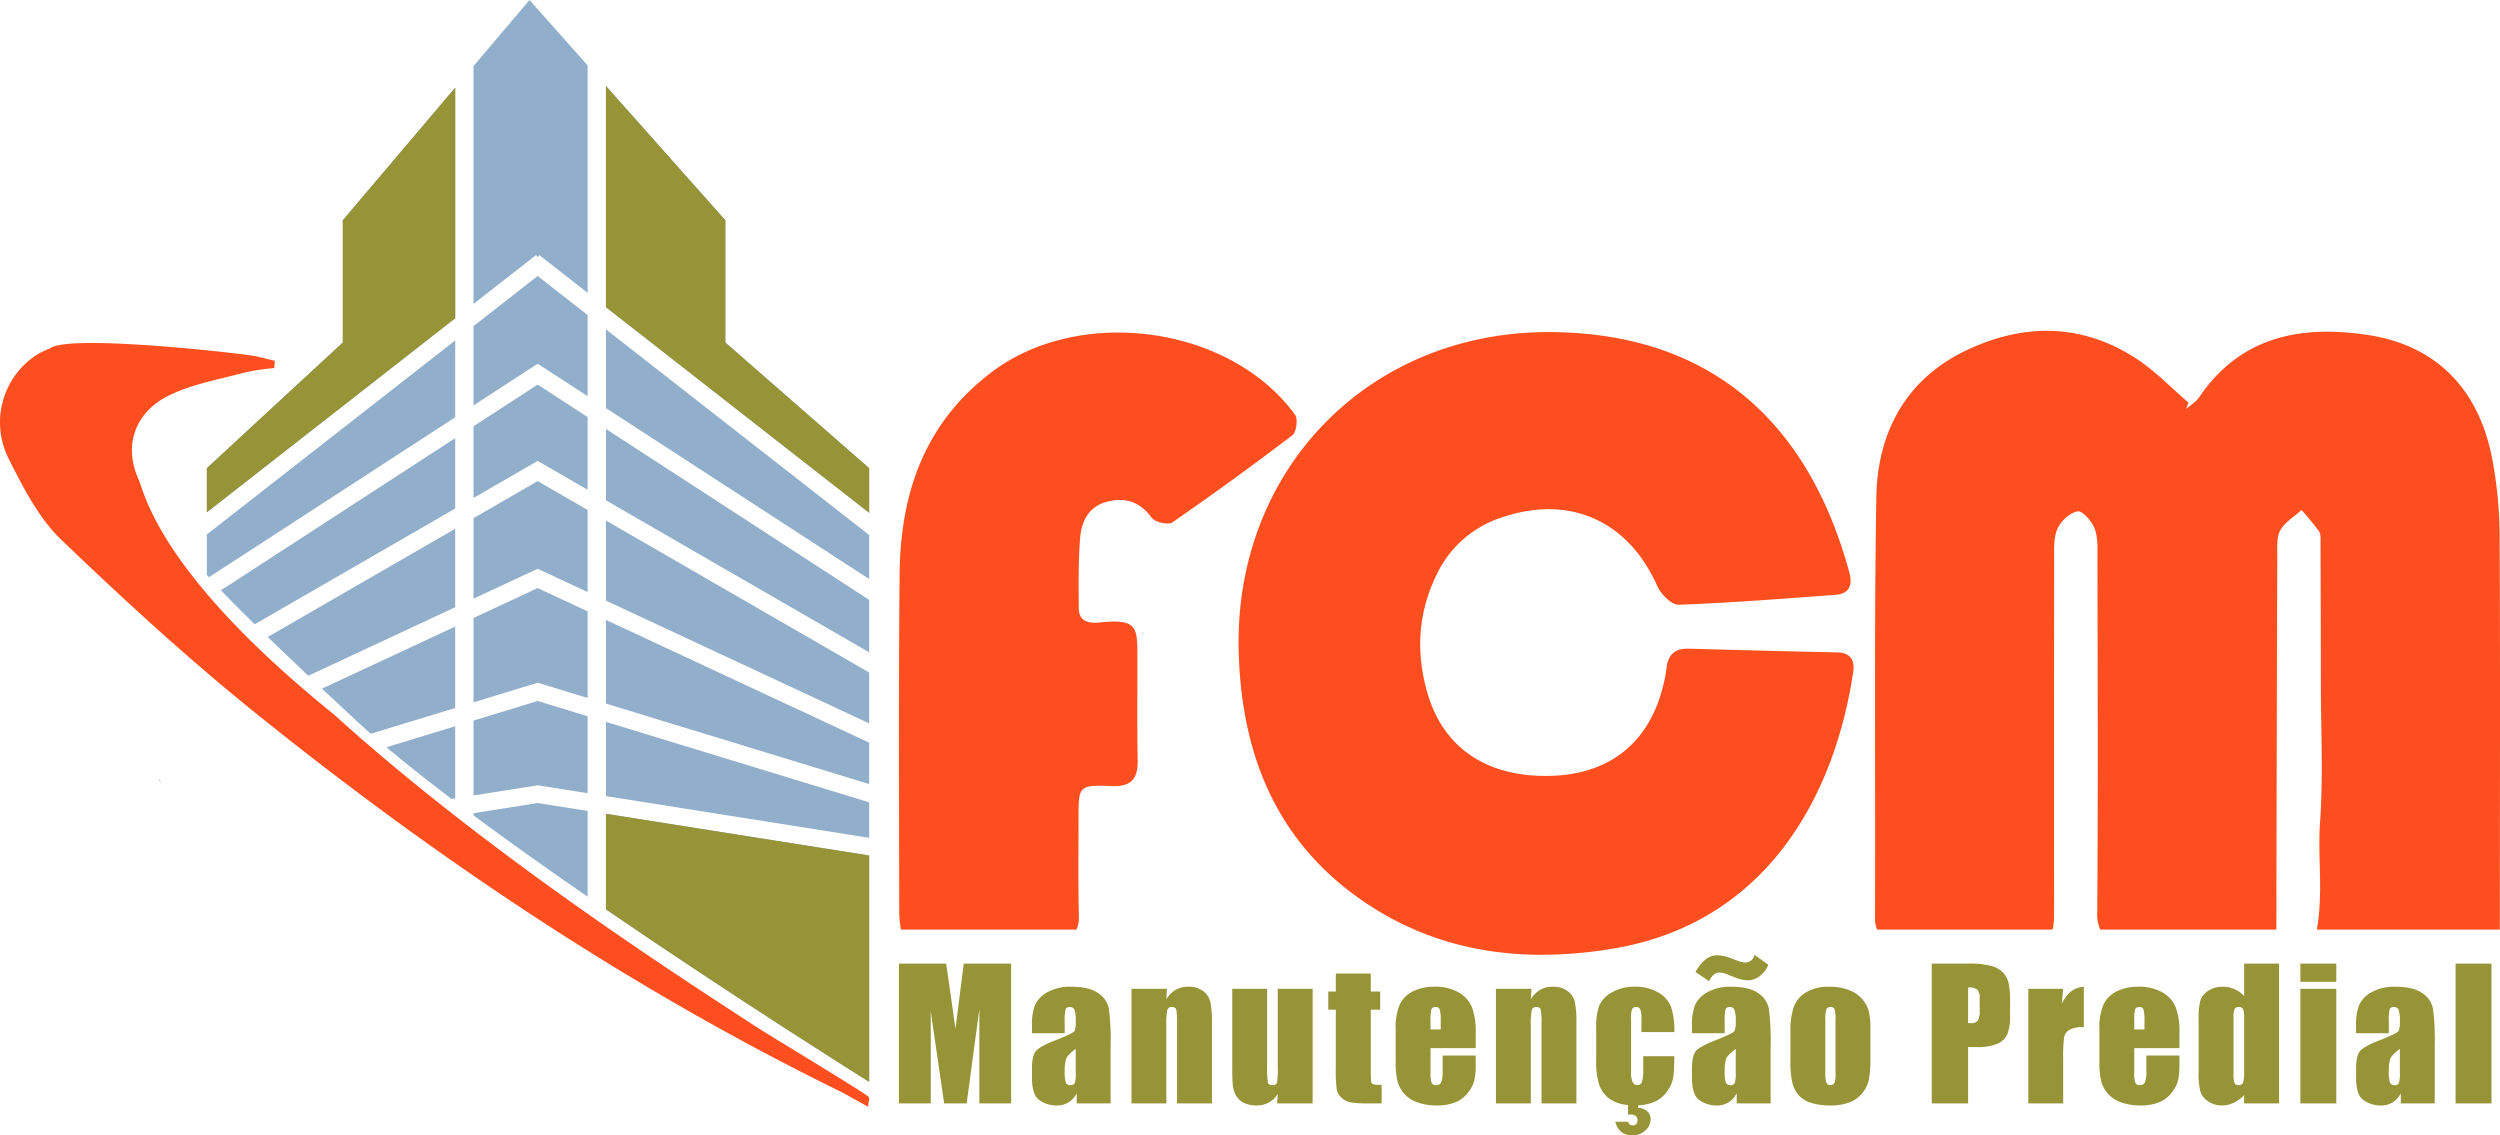
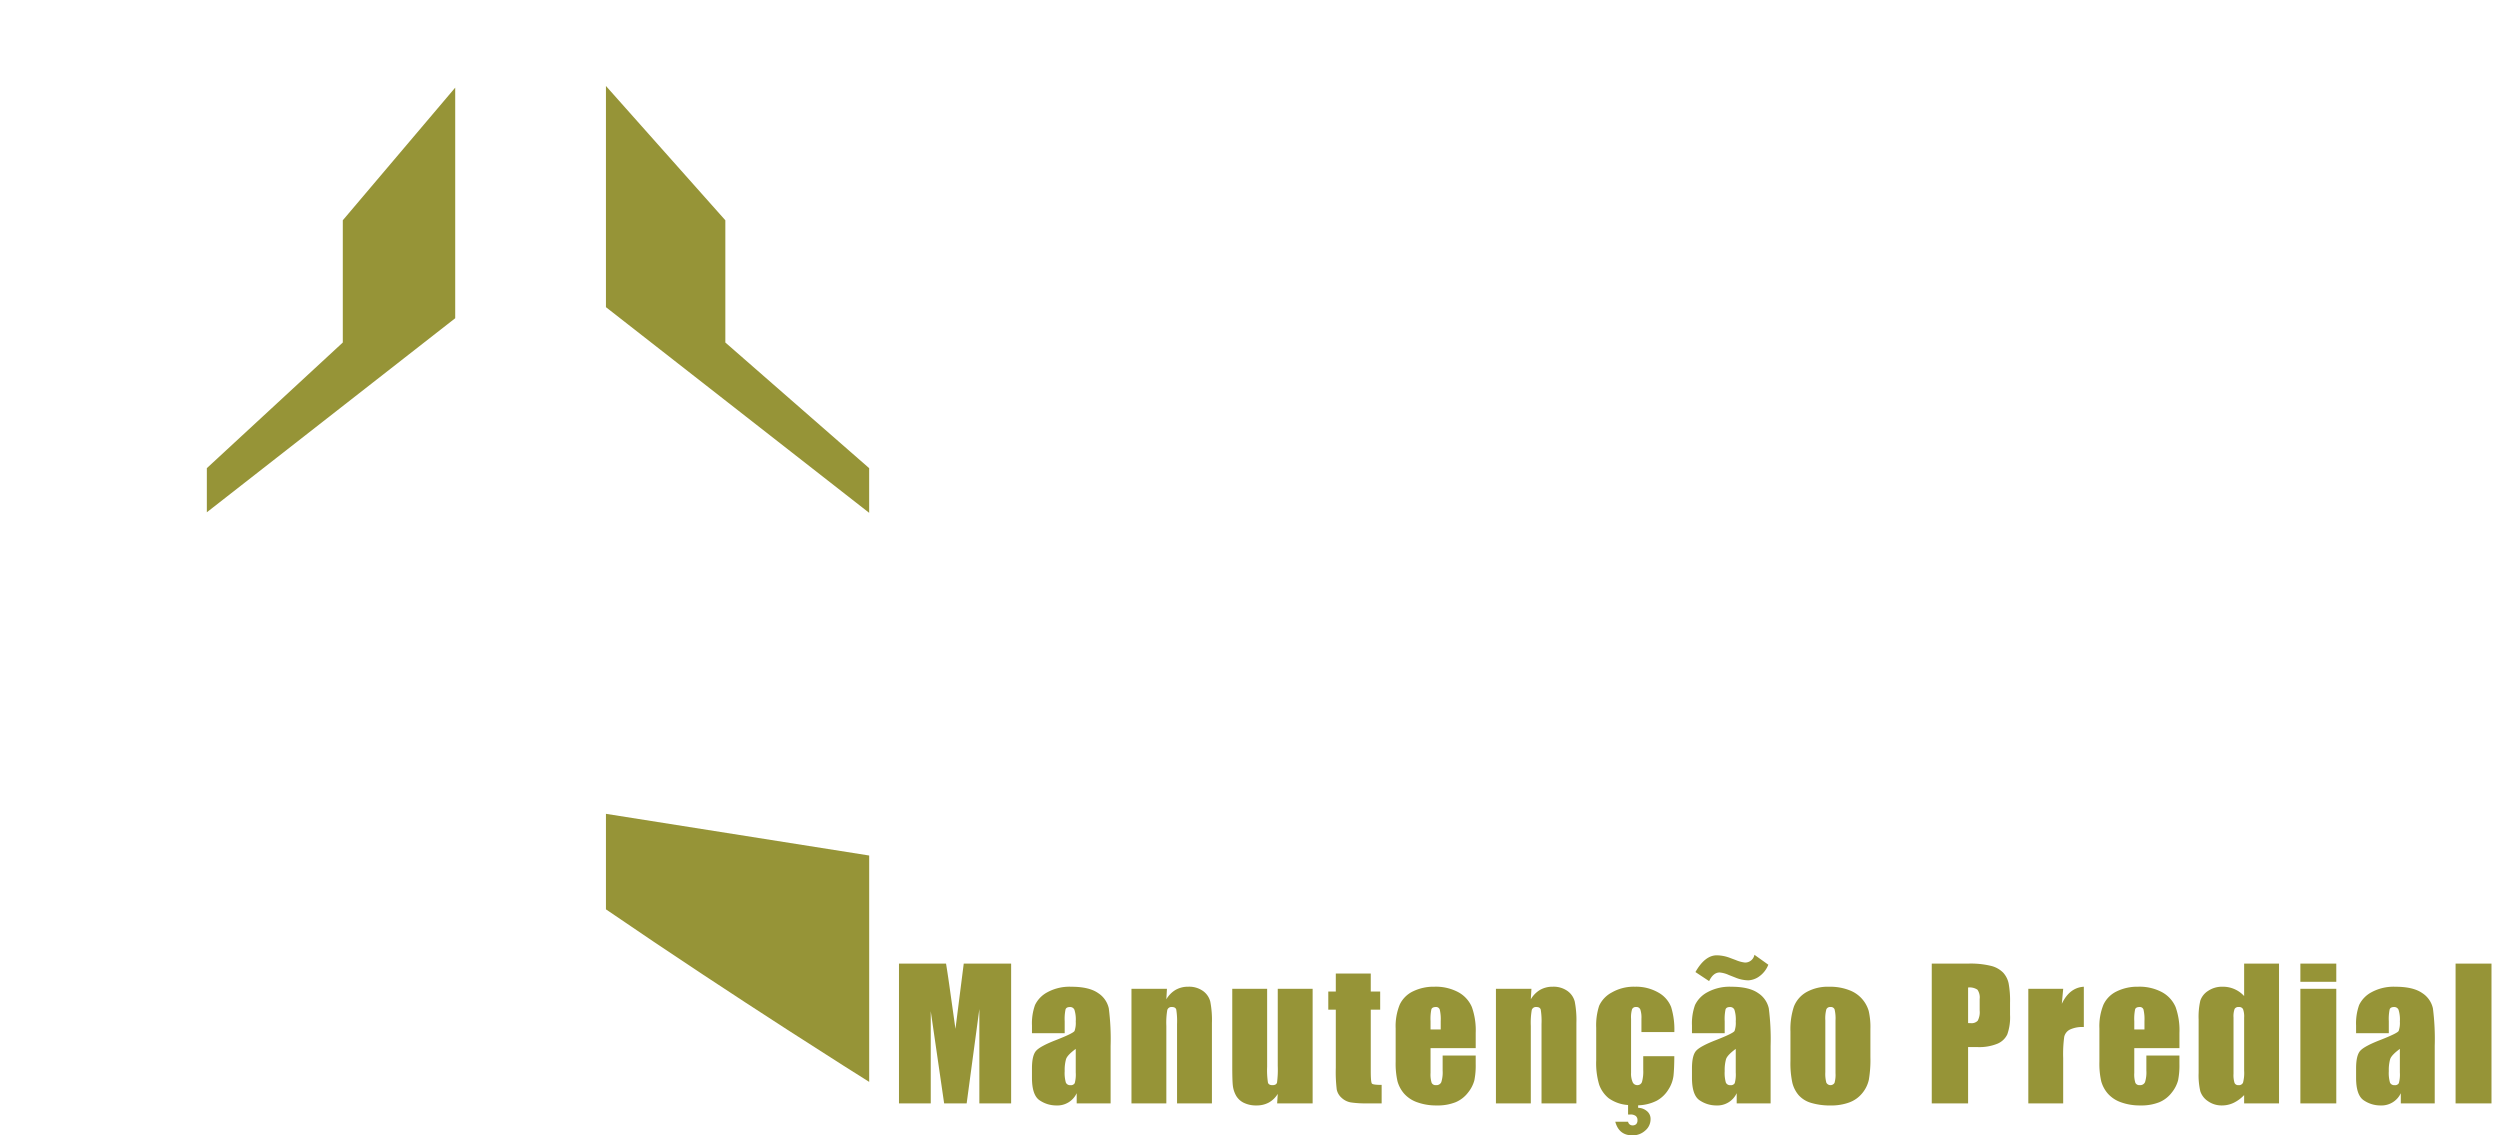
<svg xmlns="http://www.w3.org/2000/svg" width="737.025" height="334.728" viewBox="0 0 737.025 334.728">
  <g id="Grupo_110" data-name="Grupo 110" transform="translate(-5106.947 8920.19)">
-     <path id="Caminho_845" data-name="Caminho 845" d="M261.558,275.646a29.284,29.284,0,0,1-.5-4.645c-.078-33.355-.2-66.709.094-100.059.214-23.783,7.231-44.584,27.166-59.666,26.009-19.675,70.27-13.722,89.418,12.585.907,1.246.4,5.13-.782,6.032q-17.4,13.263-35.408,25.707c-1.22.839-5.13-.068-6.1-1.4-3.472-4.765-7.8-6.074-13.137-4.7-5.479,1.413-7.57,5.876-7.95,10.849-.521,6.84-.464,13.732-.381,20.6.047,4.124,3.269,4.447,6.3,4.134,11.407-1.173,10.953,1.679,10.979,11.135.021,9.8-.11,19.6.083,29.4.1,5.474-1.757,7.945-7.664,7.716-9.744-.386-9.77-.094-9.775,9.415-.005,9.592-.136,19.185.1,28.767a9.137,9.137,0,0,1-.693,4.129Zm417.406,0c1.96-10.776.208-21.239.959-31.822.954-13.487.24-27.093.23-40.648q-.016-20.637-.1-41.284c-.005-1.241.167-2.758-.448-3.675a74.437,74.437,0,0,0-5.161-6.266c-2.137,1.945-4.854,3.55-6.224,5.927-1.137,1.976-.907,4.859-.912,7.34q-.188,55.044-.266,110.089c0,.1-.01.224-.021.339H615.112a11.414,11.414,0,0,1-.881-5.109c.256-34.59.12-69.185.063-103.775-.005-3.112.219-6.444-.8-9.264-.782-2.174-3.618-5.39-5.036-5.151-2.278.381-4.978,2.873-5.969,5.14-1.178,2.706-.954,6.115-.959,9.222q-.078,51.259-.026,102.524c0,3.1-.042,5.078-.485,6.413H549.336a8.939,8.939,0,0,1-.62-3.618c.167-41.279-.281-82.563.381-123.831.308-18.9,8.524-34.611,26.2-43.156,16.99-8.216,34.376-8.3,50.642,2.4,5.5,3.623,10.15,8.524,15.191,12.846l-.719,1.882c1.3-1.142,2.919-2.07,3.858-3.457,12.2-18.022,30.086-21.343,49.729-18.371,20.2,3.055,32.75,15.927,36.686,36.613a124.153,124.153,0,0,1,2.169,22.349c.2,37.322.089,74.649.063,111.976,0,1.454-.005,2.909-.005,4.364Zm-281.157-8.393c-25.67-17.6-35.893-43.364-36.685-73.591-1.413-53.838,38.729-94.736,92.41-94.167,47.889.479,75.921,27.667,87.625,70.926,1.043,3.874-.141,6.246-4.2,6.538-15.379,1.126-30.753,2.356-46.153,2.909-2.064.073-5.2-3.081-6.251-5.448-8.539-19.242-25.691-27.041-45.653-20.363a32.193,32.193,0,0,0-19.576,17.256c-5.432,11.271-5.974,22.928-2.518,34.72,4.775,16.3,17.762,24.789,36.378,24.283,17.173-.464,28.8-9.686,32.974-26.191a39.2,39.2,0,0,0,1.079-5.516c.422-4.035,2.5-5.9,6.6-5.787q21.872.634,43.744,1.1c4.019.078,5.192,2.445,4.708,5.729-5.448,36.7-25.66,74.117-70.859,81.609a128.171,128.171,0,0,1-20.949,1.807C431.874,283.068,414.106,278.425,397.807,267.253Z" transform="translate(5111.005 -8921.777)" fill="#fd4e1f" />
-     <path id="Caminho_844" data-name="Caminho 844" d="M141.263,90.36V20.232L157.765.763,174.9,20.036V87.1l-14.258-11.14-.474.606-.474-.606-18.432,14.4h0Zm0,29.916V96.9l18.906-14.771L174.9,93.642v23.924l-14.624-9.5-.107.166-.108-.166-18.8,12.208h0Zm0,27.285V126.425l18.906-12.278,14.732,9.567v21.438l-14.732-8.505v0l-18.906,10.915h0Zm-78.622,4.224h0V138.78l40.083-37.043V65.7l33.138-39.1V94.58L62.641,151.787ZM180.3,91.319V26.111l35.2,39.593v36.033l42.4,37.043v13.171h0ZM63.254,170.936c-.413-.476-.583-.693-.613-.732V158.33l73.221-57.206v22.661L63.255,170.936ZM180.3,121.074V97.863L257.909,158.5v12.976h0Zm77.606,50.4h0Zm-116.646,5.786V153.517L160.169,142.6l14.732,8.505v24.205l-14.732-6.869v0l-18.906,8.816h0Zm-70.925,1.166c-1.3-1.316-2.49-2.542-3.539-3.641l69.064-44.851v20.748l-59.11,34.127C74.389,182.49,72.231,180.342,70.338,178.424Zm187.571,14.653L180.3,148.271V127.222l77.606,50.4v15.457Zm0,0h0Zm-165.362,6.9h0Zm0,0c-3.08-2.91-6-5.689-8.677-8.261-1.125-1.08-2.229-2.145-3.282-3.166l55.274-31.912v23.142Zm48.716,7.835h0V182.947l18.906-8.816L174.9,181v25.533l-14.732-4.5v0l-18.906,5.78Zm39.04-29.98V154.225l77.606,44.806v14.987h0Zm77.606,36.188h0Zm-146.95,3.056h0c-1.277-1.126-2.5-2.227-3.624-3.272-3.738-3.464-7.353-6.836-10.747-10.022l39.274-18.314v24l-24.9,7.614Zm146.95,14.837L180.3,208.185V183.519l77.606,36.188v12.2h0Zm-116.646,3.359h0V213.2l18.906-5.78,14.732,4.5V234.61l-14.732-2.334v0l-18.906,2.995Zm-6.482,1.027c-5.392-4.088-10.32-7.947-14.646-11.471-1.573-1.281-3.106-2.55-4.556-3.773l20.283-6.2v21.273l-1.081.171Zm123.128,11.459L180.3,235.465V213.577L257.909,237.3v10.453h0Zm-116.645-6.6v-.665l18.906-2.995L174.9,239.83v25.3h0C162.34,256.461,151.023,248.395,141.263,241.157Zm116.645,78.554h0l-.039-.024c-1.685-1.055-10.758-6.751-23.959-15.271-8.4-5.421-16.752-10.878-24.826-16.218-10.1-6.68-19.784-13.191-28.781-19.353V240.686l77.606,12.292v66.733ZM48.658,230.574C49.915,232.925,47.908,230.074,48.658,230.574Z" transform="translate(5105.285 -8920.953)" fill="#91afca" />
-     <path id="Caminho_843" data-name="Caminho 843" d="M174.9,265.131h0Zm73.839,54.654C186.833,289.5,129.888,251.434,76.306,208.346,56.219,192.2,37.139,174.7,18.532,156.844c-6.569-6.3-11.052-15.145-15.28-23.439-7.116-13.944.587-28.749,11.854-32.86,4.885-4.252,51.545.845,59.584,2.039,2.31.344,4.572,1.032,6.856,1.559l-.2,2.132a69.438,69.438,0,0,0-8.43,1.246c-7.58,2.049-15.562,3.4-22.527,6.793-10.025,4.874-13.617,14.754-9,24.857,1.772,3.879,5.811,27.412,57.515,69.175,47.163,42.743,107.133,80.684,124.009,91.793,4.134,2.721,32.952,20.007,33.692,21.024.527.719-.542,2.3,0,2.978C256.244,323.974,249.089,319.957,248.74,319.785Z" transform="translate(5106.439 -8917.953)" fill="#fd4e1f" />
    <path id="Caminho_841" data-name="Caminho 841" d="M498.281,284.817q2.8-4.938,6.312-4.938a11.417,11.417,0,0,1,4,.814l1.578.586a9.781,9.781,0,0,0,2.7.738,2.776,2.776,0,0,0,2.8-2.291l4.1,2.927a7.727,7.727,0,0,1-2.876,3.589,6.064,6.064,0,0,1-3,1.018,10.479,10.479,0,0,1-3.894-.84l-1.883-.738a8.069,8.069,0,0,0-2.7-.738q-1.884,0-3.105,2.545Zm178.34,2.876v-5.371h10.588v5.371ZM287.173,323.53v-27.82l-3.741,27.82h-6.643l-3.945-27.183V323.53h-9.367V282.323h13.872q.611,3.716,1.3,8.756l1.476,10.486,2.444-19.242H296.54V323.53Zm58.281,0V300.139a21.754,21.754,0,0,0-.229-4.25q-.229-.764-1.273-.764a1.272,1.272,0,0,0-1.374.878,22.082,22.082,0,0,0-.28,4.7V323.53H332.015V289.755h10.461l-.178,3.1a7.7,7.7,0,0,1,2.736-2.787,7.35,7.35,0,0,1,3.729-.929,7.069,7.069,0,0,1,4.327,1.247,5.546,5.546,0,0,1,2.163,3.143,28.741,28.741,0,0,1,.483,6.325V323.53Zm56.168,0a29.678,29.678,0,0,1-5.014-.293,5.346,5.346,0,0,1-2.647-1.349,4.483,4.483,0,0,1-1.425-2.418,42.875,42.875,0,0,1-.28-6.4V295.914h-2.214v-5.345h2.214V285.25h10.308v5.319h2.775v5.345h-2.775v18.071q0,3.334.344,3.716t2.863.382v5.447Zm51.282,0V300.139a21.754,21.754,0,0,0-.229-4.25q-.229-.764-1.273-.764a1.273,1.273,0,0,0-1.374.878,22.084,22.084,0,0,0-.28,4.7V323.53H439.465V289.755h10.461l-.178,3.1a7.7,7.7,0,0,1,2.736-2.787,7.349,7.349,0,0,1,3.729-.929,7.07,7.07,0,0,1,4.327,1.247,5.546,5.546,0,0,1,2.163,3.143,28.739,28.739,0,0,1,.484,6.325V323.53Zm125.76-23.671q.458.025.789.026a2.478,2.478,0,0,0,2.049-.725,5.333,5.333,0,0,0,.573-3.016v-3.385a3.969,3.969,0,0,0-.662-2.749,4.15,4.15,0,0,0-2.749-.636ZM567.949,323.53V282.323h10.792a25.332,25.332,0,0,1,6.732.687A7.524,7.524,0,0,1,589.011,285a6.82,6.82,0,0,1,1.6,3.144,28.154,28.154,0,0,1,.42,5.714v3.589a14.953,14.953,0,0,1-.814,5.752,5.576,5.576,0,0,1-2.991,2.774,14.147,14.147,0,0,1-5.688.967h-2.876v16.6Zm28.466,0V289.755H606.7l-.407,4.428q2.24-4.76,6.49-5.04V301.03a8.611,8.611,0,0,0-4.149.764A3.2,3.2,0,0,0,607,303.919a38.11,38.11,0,0,0-.305,6.274V323.53Zm80.206,0V289.755h10.588V323.53Zm45.758,0V282.323h10.588V323.53ZM312.725,310.5a12.02,12.02,0,0,0-.395,3.512,10.239,10.239,0,0,0,.344,3.385,1.344,1.344,0,0,0,1.362.764,1.261,1.261,0,0,0,1.26-.6,9.661,9.661,0,0,0,.292-3.143V307.47Q313.12,309.277,312.725,310.5Zm-7.789,12.128q-2.252-1.514-2.253-6.63v-2.774q0-3.792,1.2-5.167t5.93-3.207q5.065-1.986,5.422-2.672a7.108,7.108,0,0,0,.356-2.8,9.437,9.437,0,0,0-.394-3.449,1.354,1.354,0,0,0-1.311-.8q-1.043,0-1.3.674a13.69,13.69,0,0,0-.255,3.5v3.538h-9.646v-2.265a15.98,15.98,0,0,1,.9-6.045,8.387,8.387,0,0,1,3.627-3.754,13.647,13.647,0,0,1,7.076-1.629q5.218,0,7.865,1.845a7.19,7.19,0,0,1,3.181,4.531,70.953,70.953,0,0,1,.535,11.059V323.53h-10v-3a6.274,6.274,0,0,1-5.981,3.614A8.687,8.687,0,0,1,304.937,322.627Zm60.126.7a5.294,5.294,0,0,1-2.253-2.163,7.918,7.918,0,0,1-.9-2.812q-.178-1.464-.178-5.816v-22.78h10.283v22.983a23.973,23.973,0,0,0,.242,4.683q.242.738,1.311.738,1.145,0,1.362-.764a29.294,29.294,0,0,0,.216-4.912V289.755h10.283V323.53H374.964l.178-2.8a7.153,7.153,0,0,1-2.634,2.558,7.41,7.41,0,0,1-3.6.853A8.108,8.108,0,0,1,365.063,323.326Zm55.379-27.552a13.531,13.531,0,0,0-.254,3.5v2.469h3v-2.469a12.446,12.446,0,0,0-.28-3.385,1.106,1.106,0,0,0-1.145-.764Q420.7,295.125,420.442,295.775Zm-4.2,27.425a9.207,9.207,0,0,1-3.881-2.583A9.332,9.332,0,0,1,410.439,317a23.337,23.337,0,0,1-.535-5.74v-9.85a16.773,16.773,0,0,1,1.2-6.987,8.216,8.216,0,0,1,3.92-3.92,13.821,13.821,0,0,1,6.261-1.362,14,14,0,0,1,7.139,1.642,9.03,9.03,0,0,1,3.945,4.353,20.405,20.405,0,0,1,1.133,7.623v4.479H420.188v7.3a8.111,8.111,0,0,0,.331,2.953,1.286,1.286,0,0,0,1.273.662,1.544,1.544,0,0,0,1.566-.878,9.608,9.608,0,0,0,.395-3.4V309.43H433.5v2.494a22.347,22.347,0,0,1-.394,4.811,9.8,9.8,0,0,1-1.845,3.589,8.989,8.989,0,0,1-3.678,2.863,14.24,14.24,0,0,1-5.587.954A16.226,16.226,0,0,1,416.243,323.2ZM507.3,310.5a12.03,12.03,0,0,0-.394,3.512,10.243,10.243,0,0,0,.343,3.385,1.344,1.344,0,0,0,1.362.764,1.26,1.26,0,0,0,1.26-.6,9.654,9.654,0,0,0,.293-3.143V307.47Q507.7,309.277,507.3,310.5Zm-7.788,12.128q-2.253-1.514-2.253-6.63v-2.774q0-3.792,1.2-5.167t5.93-3.207q5.065-1.986,5.421-2.672a7.106,7.106,0,0,0,.357-2.8,9.427,9.427,0,0,0-.395-3.449,1.354,1.354,0,0,0-1.311-.8q-1.043,0-1.3.674a13.7,13.7,0,0,0-.254,3.5v3.538h-9.647v-2.265a15.979,15.979,0,0,1,.9-6.045,8.386,8.386,0,0,1,3.627-3.754,13.646,13.646,0,0,1,7.075-1.629q5.218,0,7.865,1.845a7.192,7.192,0,0,1,3.182,4.531,70.992,70.992,0,0,1,.534,11.059V323.53h-10v-3a6.275,6.275,0,0,1-5.981,3.614A8.686,8.686,0,0,1,499.515,322.627ZM536.877,295.8a10.331,10.331,0,0,0-.305,3.27v15.246a9.88,9.88,0,0,0,.305,3.118,1.39,1.39,0,0,0,2.405.064,8.62,8.62,0,0,0,.293-2.851V299.07a11.212,11.212,0,0,0-.28-3.27,1.155,1.155,0,0,0-1.2-.674A1.205,1.205,0,0,0,536.877,295.8ZM532.4,323.39a7.874,7.874,0,0,1-3.678-2.265,8.949,8.949,0,0,1-1.871-3.665,27.545,27.545,0,0,1-.56-6.452v-8.654A21.178,21.178,0,0,1,527.307,295a8.458,8.458,0,0,1,3.665-4.251,12.9,12.9,0,0,1,6.77-1.6,15.456,15.456,0,0,1,5.943,1.031,9.315,9.315,0,0,1,5.676,6.1,21.209,21.209,0,0,1,.5,5.345v8.272a34.908,34.908,0,0,1-.458,6.681,9.38,9.38,0,0,1-1.96,3.971,8.853,8.853,0,0,1-3.856,2.723,15.422,15.422,0,0,1-5.409.878A19.3,19.3,0,0,1,532.4,323.39Zm95.513-27.616a13.513,13.513,0,0,0-.255,3.5v2.469h3v-2.469a12.447,12.447,0,0,0-.28-3.385,1.106,1.106,0,0,0-1.145-.764Q628.165,295.125,627.91,295.775Zm-4.2,27.425a9.209,9.209,0,0,1-3.882-2.583A9.335,9.335,0,0,1,617.907,317a23.338,23.338,0,0,1-.534-5.74v-9.85a16.773,16.773,0,0,1,1.2-6.987,8.215,8.215,0,0,1,3.92-3.92,13.821,13.821,0,0,1,6.261-1.362,14,14,0,0,1,7.139,1.642,9.029,9.029,0,0,1,3.945,4.353,20.406,20.406,0,0,1,1.133,7.623v4.479H627.655v7.3a8.1,8.1,0,0,0,.331,2.953,1.286,1.286,0,0,0,1.272.662,1.543,1.543,0,0,0,1.565-.878,9.607,9.607,0,0,0,.395-3.4V309.43h9.748v2.494a22.343,22.343,0,0,1-.395,4.811,9.8,9.8,0,0,1-1.845,3.589,8.985,8.985,0,0,1-3.678,2.863,14.239,14.239,0,0,1-5.587.954A16.225,16.225,0,0,1,623.71,323.2Zm33.518-27.5a6.376,6.376,0,0,0-.318,2.558V314.8a7.625,7.625,0,0,0,.305,2.711,1.17,1.17,0,0,0,1.171.649,1.308,1.308,0,0,0,1.323-.726,11.193,11.193,0,0,0,.331-3.551V298.256a6.427,6.427,0,0,0-.318-2.495,1.27,1.27,0,0,0-1.26-.636A1.284,1.284,0,0,0,657.228,295.7Zm-7.852,27.183a5.616,5.616,0,0,1-2.253-2.914,20.767,20.767,0,0,1-.5-5.4V298.765a21.284,21.284,0,0,1,.5-5.523,5.485,5.485,0,0,1,2.278-2.863,7.275,7.275,0,0,1,4.25-1.235,8.417,8.417,0,0,1,6.389,2.749v-9.57h10.283V323.53H660.041v-2.444a10.627,10.627,0,0,1-3.105,2.291,7.945,7.945,0,0,1-3.411.764A6.928,6.928,0,0,1,649.376,322.881ZM703.089,310.5a12.027,12.027,0,0,0-.395,3.512,10.223,10.223,0,0,0,.344,3.385,1.343,1.343,0,0,0,1.361.764,1.26,1.26,0,0,0,1.26-.6,9.659,9.659,0,0,0,.293-3.143V307.47Q703.483,309.277,703.089,310.5ZM695.3,322.627q-2.253-1.514-2.253-6.63v-2.774q0-3.792,1.2-5.167t5.93-3.207q5.065-1.986,5.421-2.672a7.1,7.1,0,0,0,.356-2.8,9.43,9.43,0,0,0-.395-3.449,1.354,1.354,0,0,0-1.311-.8q-1.043,0-1.3.674a13.706,13.706,0,0,0-.254,3.5v3.538h-9.647v-2.265a15.981,15.981,0,0,1,.9-6.045,8.386,8.386,0,0,1,3.627-3.754,13.648,13.648,0,0,1,7.076-1.629q5.218,0,7.865,1.845a7.189,7.189,0,0,1,3.181,4.531,70.947,70.947,0,0,1,.535,11.059V323.53h-10v-3a6.274,6.274,0,0,1-5.981,3.614A8.687,8.687,0,0,1,695.3,322.627Zm-220.649,6.325h3.767a1.314,1.314,0,0,0,1.273,1.069,1.51,1.51,0,0,0,1.133-.382,1.589,1.589,0,0,0,.369-1.145,1.521,1.521,0,0,0-.522-1.26,2.51,2.51,0,0,0-1.591-.42h-.662v-2.8a11,11,0,0,1-5.74-2.023,9.09,9.09,0,0,1-2.774-3.958,22.1,22.1,0,0,1-.878-7.178v-9.6a18.567,18.567,0,0,1,.866-6.49,8.409,8.409,0,0,1,3.69-3.907,12.99,12.99,0,0,1,6.872-1.718,13.153,13.153,0,0,1,6.872,1.705,8.37,8.37,0,0,1,3.792,4.3,22.479,22.479,0,0,1,.942,7.356h-9.7v-3.894a7.637,7.637,0,0,0-.331-2.762,1.222,1.222,0,0,0-1.222-.725,1.2,1.2,0,0,0-1.2.636,8.156,8.156,0,0,0-.305,2.851v15.933a6.215,6.215,0,0,0,.458,2.711,1.451,1.451,0,0,0,1.349.9,1.39,1.39,0,0,0,1.413-.942,11.33,11.33,0,0,0,.369-3.563v-4.022h9.163q-.025,3.767-.242,5.765a9.749,9.749,0,0,1-1.514,4.085,9.261,9.261,0,0,1-3.4,3.258,12.9,12.9,0,0,1-5.51,1.374v.738a4.049,4.049,0,0,1,2.494.891,2.928,2.928,0,0,1,1.171,2.469,4.352,4.352,0,0,1-1.578,3.347,5.456,5.456,0,0,1-3.767,1.413Q475.745,332.973,474.651,328.952Z" transform="translate(5108.498 -8918.436)" fill="#969437" />
    <path id="Caminho_846" data-name="Caminho 846" d="M62.641,151.786h0V138.78l40.083-37.043V65.7l33.138-39.1V94.58L62.641,151.787ZM180.3,91.319V26.111l35.2,39.593v36.033l42.4,37.043v13.171h0Zm77.605,228.392h0l-.039-.024c-1.685-1.055-10.758-6.751-23.959-15.271-8.4-5.421-16.752-10.878-24.826-16.218-10.1-6.68-19.784-13.191-28.781-19.353V240.686l77.606,12.292v66.733Z" transform="translate(5105.285 -8920.953)" fill="#969437" />
  </g>
</svg>